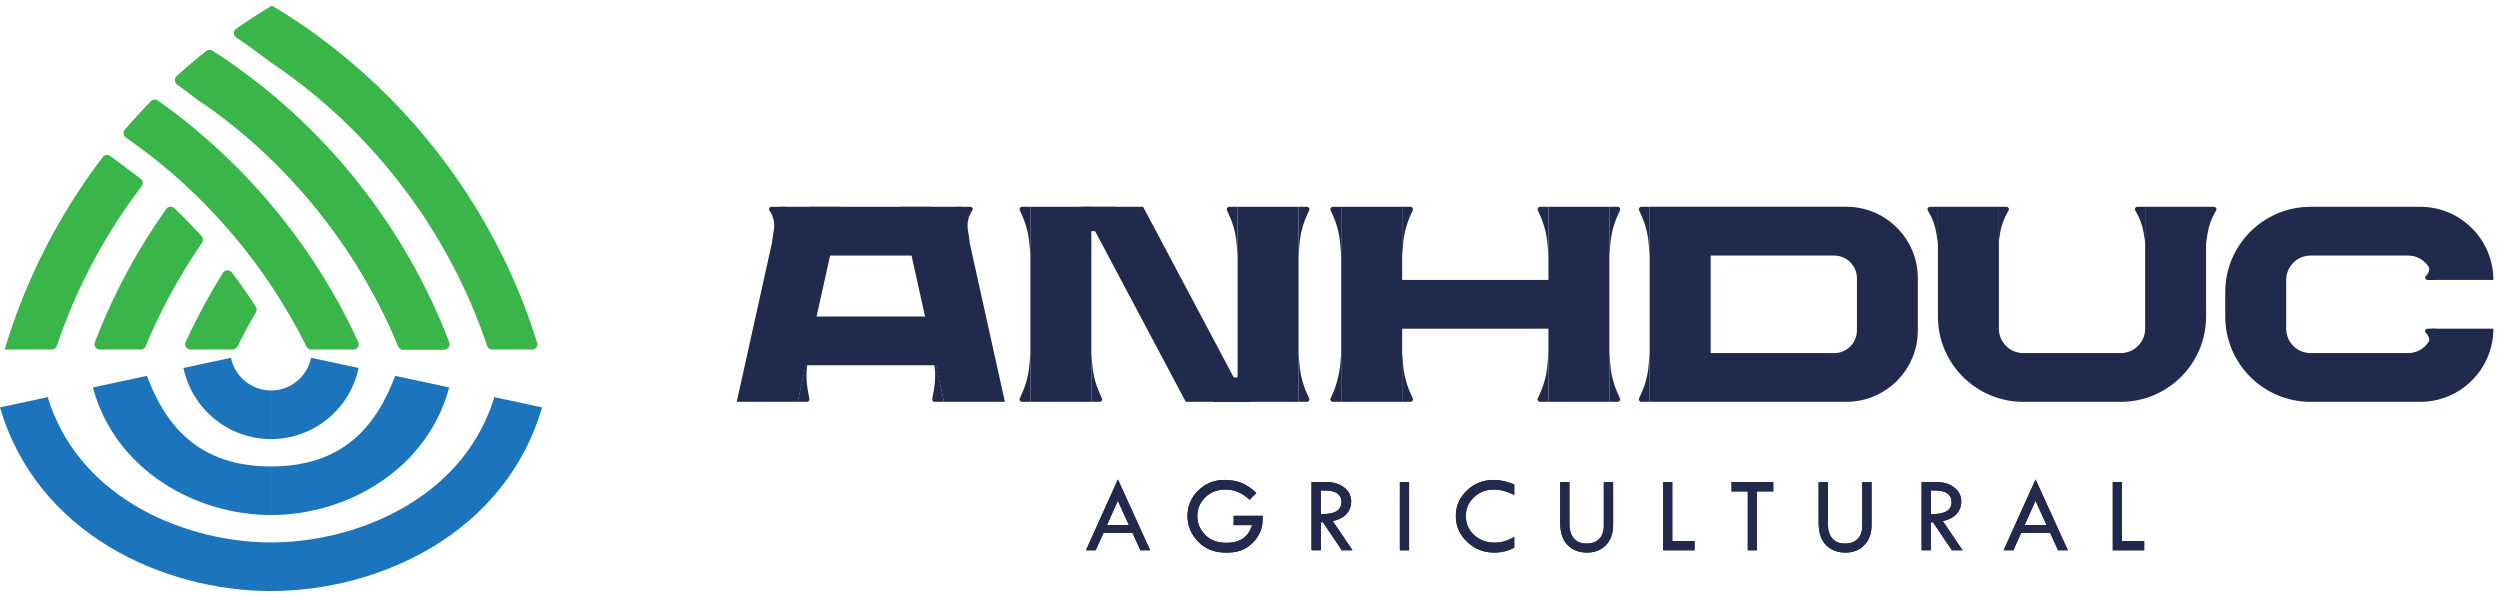
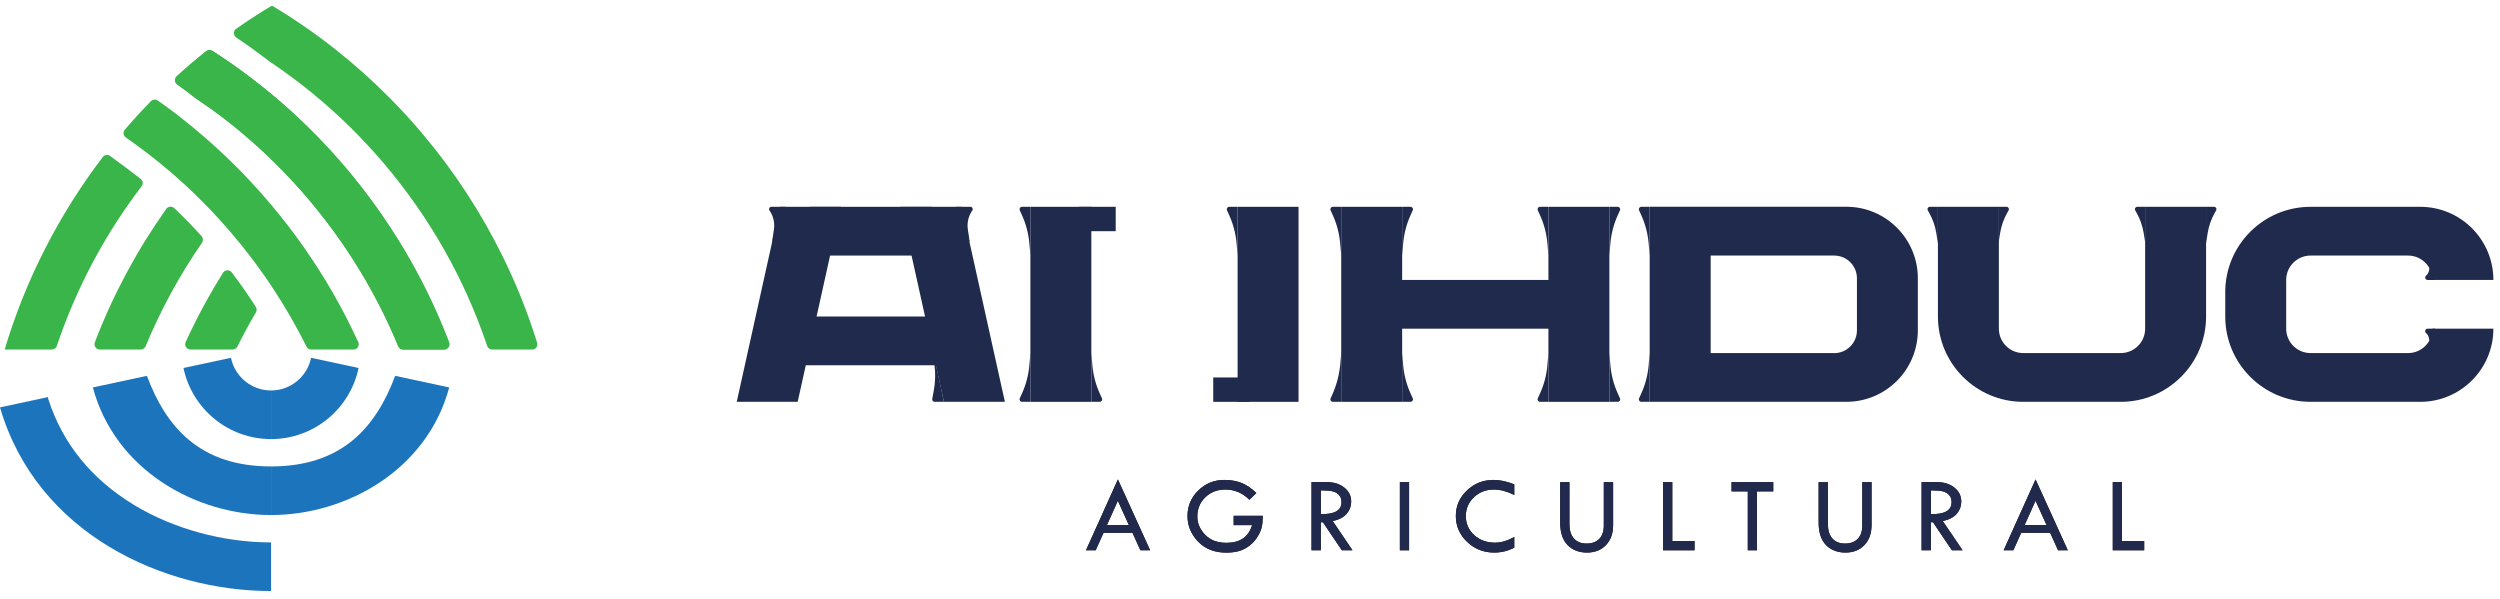
<svg xmlns="http://www.w3.org/2000/svg" width="217" height="52" viewBox="0 0 217 52" fill="none">
  <g clip-path="url(#clip0_184_762)">
    <path d="M11.613 43.816C7.91 41.565 5.413 38.467 4.177 34.599C4.177 34.556 4.177 34.51 4.177 34.463L0 35.361C3.208 46.368 14.232 51.302 23.525 51.302V47.083C19.365 47.083 15.023 45.894 11.608 43.816H11.613Z" fill="#1C75BC" />
    <path d="M12.751 32.623L8.058 33.63C9.979 40.786 16.966 44.705 23.525 44.705V40.486C17.343 40.486 14.418 37.075 12.751 32.623Z" fill="#1C75BC" />
    <path d="M20.047 31.057L15.925 31.941C16.661 35.462 19.784 38.112 23.525 38.112V33.892C21.811 33.892 20.377 32.669 20.047 31.057Z" fill="#1C75BC" />
-     <path d="M23.525 47.083V51.302C32.823 51.302 43.843 46.368 47.051 35.361L42.874 34.463C42.874 34.506 42.874 34.552 42.874 34.599C41.638 38.467 39.141 41.565 35.438 43.816C32.023 45.894 27.681 47.083 23.521 47.083H23.525Z" fill="#1C75BC" />
    <path d="M23.526 40.486V44.705C30.085 44.705 37.072 40.786 38.993 33.63L34.3 32.623C32.633 37.075 29.708 40.486 23.526 40.486Z" fill="#1C75BC" />
    <path d="M23.526 33.892V38.112C27.267 38.112 30.39 35.467 31.126 31.941L27.004 31.057C26.674 32.669 25.24 33.892 23.526 33.892Z" fill="#1C75BC" />
    <path d="M18.43 9.524L17.008 8.551L18.43 9.524Z" fill="#39B54A" />
    <path d="M18.43 9.524L17.008 8.551L18.43 9.524Z" fill="#39B54A" />
    <path d="M18.43 9.524L17.008 8.551L18.43 9.524Z" fill="#39B54A" />
    <path d="M12.213 15.525C12.412 15.682 12.446 15.966 12.294 16.165C11.888 16.698 11.49 17.239 11.109 17.785C8.477 21.548 6.386 25.703 4.934 30.024C4.871 30.21 4.697 30.337 4.499 30.337H0.406C2.209 24.286 5.121 18.619 8.921 13.63C9.073 13.431 9.357 13.388 9.556 13.537C10.292 14.074 11.49 14.963 12.209 15.525H12.213Z" fill="#39B54A" />
    <path d="M30.677 30.342H27.017C26.843 30.342 26.683 30.244 26.606 30.088C25.713 28.298 24.71 26.558 23.606 24.895C22.781 23.651 21.896 22.445 20.957 21.281C20.339 20.511 19.695 19.762 19.031 19.034C18.075 17.984 17.067 16.973 16.022 16.012C15.337 15.377 14.63 14.764 13.902 14.176C13.229 13.626 12.543 13.097 11.841 12.589C11.54 12.369 11.236 12.153 10.927 11.937C10.703 11.78 10.656 11.467 10.834 11.256C11.562 10.405 12.319 9.58 13.102 8.78C13.259 8.619 13.513 8.598 13.699 8.729C13.699 8.729 13.699 8.729 13.707 8.733C14.215 9.093 14.714 9.453 15.205 9.829C15.409 9.982 15.607 10.138 15.806 10.295C16.132 10.553 16.458 10.811 16.776 11.078C17.453 11.636 18.117 12.208 18.765 12.805C19.806 13.752 20.813 14.747 21.773 15.78C22.4 16.457 23.009 17.142 23.602 17.849C24.533 18.958 25.417 20.105 26.251 21.285C28.121 23.93 29.746 26.744 31.096 29.698C31.236 30.003 31.012 30.346 30.677 30.346V30.342Z" fill="#39B54A" />
    <path d="M15.21 9.825C15.413 9.977 15.612 10.134 15.811 10.29L15.756 10.252L15.705 10.214C15.074 9.719 14.401 9.22 13.711 8.733C14.219 9.093 14.719 9.452 15.21 9.829V9.825Z" fill="#39B54A" />
    <path d="M13.703 8.724C13.703 8.724 13.703 8.724 13.711 8.729C13.601 8.652 13.496 8.572 13.386 8.496L13.707 8.724H13.703Z" fill="#39B54A" />
    <path d="M18.43 9.524C19.116 10.024 19.793 10.54 20.449 11.077C21.545 11.966 22.599 12.91 23.61 13.892C24.236 14.501 24.846 15.127 25.438 15.771C26.403 16.816 27.322 17.899 28.185 19.029C30.788 22.402 32.946 26.113 34.575 30.058C34.647 30.231 34.812 30.341 34.998 30.341H38.553C38.875 30.341 39.099 30.02 38.985 29.719C37.097 24.772 34.457 20.146 31.198 16.008C30.326 14.899 29.408 13.832 28.451 12.796C27.905 12.207 27.351 11.636 26.78 11.077C25.768 10.079 24.715 9.122 23.619 8.212C23.026 7.717 22.421 7.235 21.803 6.769C20.72 5.94 19.598 5.157 18.447 4.416C18.282 4.31 18.062 4.319 17.91 4.442C17.034 5.14 16.183 5.868 15.354 6.621C15.138 6.816 15.163 7.163 15.396 7.332C15.942 7.726 16.479 8.128 17.004 8.542C17.012 8.547 17.017 8.551 17.025 8.559L18.439 9.528L18.43 9.524Z" fill="#39B54A" />
    <path d="M38.545 30.341H34.99C34.804 30.341 34.639 30.227 34.567 30.058C32.937 26.114 30.783 22.402 28.176 19.029C27.313 17.904 26.395 16.816 25.43 15.771C24.837 15.128 24.228 14.501 23.602 13.892C22.59 12.906 21.536 11.966 20.44 11.078C19.784 10.54 19.111 10.024 18.422 9.525L17.008 8.555C17.008 8.555 16.995 8.547 16.987 8.538C16.458 8.124 15.921 7.722 15.379 7.328C15.142 7.159 15.121 6.812 15.337 6.617C16.166 5.864 17.017 5.136 17.893 4.438C18.049 4.315 18.265 4.302 18.43 4.412C19.581 5.153 20.703 5.936 21.786 6.765C22.404 7.235 23.009 7.713 23.602 8.208C24.698 9.118 25.752 10.079 26.763 11.073C27.334 11.632 27.893 12.208 28.434 12.792C29.391 13.824 30.309 14.895 31.181 16.004C34.44 20.142 37.08 24.764 38.968 29.715C39.082 30.016 38.858 30.337 38.536 30.337L38.545 30.341Z" fill="#39B54A" />
    <path d="M46.188 30.342H42.722C42.523 30.342 42.349 30.215 42.286 30.028C40.339 24.222 37.267 18.826 33.31 14.175C32.4 13.101 31.435 12.068 30.432 11.073C29.895 10.544 29.349 10.028 28.786 9.525C27.707 8.555 26.585 7.637 25.421 6.77C24.829 6.325 24.224 5.898 23.606 5.479C23.602 5.479 23.597 5.487 23.589 5.487C23.42 5.356 23.246 5.221 23.068 5.089C22.239 4.459 21.384 3.841 20.508 3.257C20.241 3.075 20.233 2.686 20.495 2.5C21.486 1.805 22.501 1.145 23.542 0.523H23.665C25.544 1.649 27.343 2.889 29.052 4.239C30.733 5.559 32.328 6.985 33.826 8.5C34.829 9.508 35.785 10.557 36.7 11.645C39.433 14.886 41.765 18.458 43.64 22.271C44.825 24.675 45.824 27.172 46.623 29.749C46.717 30.045 46.492 30.346 46.183 30.346L46.188 30.342Z" fill="#39B54A" />
    <path d="M17.537 21.069C15.595 23.879 13.948 26.892 12.641 30.054C12.569 30.227 12.404 30.337 12.218 30.337H8.663C8.341 30.337 8.117 30.016 8.231 29.715C9.805 25.598 11.896 21.704 14.431 18.132C14.592 17.904 14.922 17.874 15.125 18.065C15.946 18.848 16.737 19.66 17.499 20.498C17.643 20.654 17.656 20.892 17.533 21.069H17.537Z" fill="#39B54A" />
    <path d="M22.213 27.117C21.642 28.086 21.105 29.076 20.605 30.083C20.529 30.24 20.368 30.337 20.195 30.337H16.534C16.2 30.337 15.976 29.99 16.115 29.69C17.063 27.616 18.151 25.606 19.361 23.676C19.53 23.405 19.92 23.388 20.114 23.642C20.851 24.611 21.549 25.61 22.205 26.634C22.298 26.778 22.302 26.964 22.213 27.117Z" fill="#39B54A" />
    <path d="M97.034 41.615L99.832 47.764H98.986L98.3 46.249H95.786L95.105 47.764H94.263L97.034 41.615ZM97.03 43.465L96.082 45.577H97.987L97.03 43.465Z" fill="#231F20" />
    <path d="M109.053 42.792L108.452 43.38C107.847 42.788 107.149 42.491 106.358 42.491C105.663 42.491 105.084 42.716 104.622 43.16C104.161 43.604 103.928 44.163 103.928 44.832C103.928 45.416 104.153 45.945 104.601 46.414C105.05 46.884 105.668 47.117 106.455 47.117C107.636 47.117 108.376 46.605 108.681 45.581H107.081V44.772H109.603C109.603 45.179 109.578 45.5 109.523 45.742C109.468 45.983 109.358 46.249 109.184 46.541C109.015 46.833 108.787 47.092 108.503 47.324C108.22 47.557 107.915 47.718 107.593 47.819C107.267 47.917 106.882 47.968 106.434 47.968C105.41 47.968 104.597 47.646 103.988 47.003C103.378 46.359 103.074 45.627 103.074 44.798C103.074 43.926 103.387 43.185 104.009 42.576C104.631 41.967 105.384 41.658 106.273 41.658C106.798 41.658 107.28 41.738 107.716 41.899C108.152 42.06 108.596 42.356 109.053 42.792Z" fill="#231F20" />
    <path d="M113.844 41.844H115.126C115.765 41.844 116.286 42.001 116.684 42.322C117.086 42.64 117.284 43.046 117.284 43.541C117.284 43.939 117.153 44.286 116.895 44.591C116.637 44.895 116.231 45.107 115.681 45.23L117.399 47.765H116.472L114.83 45.331H114.648V47.765H113.84V41.844H113.844ZM114.652 42.559V44.625C115.846 44.65 116.442 44.303 116.442 43.588C116.442 43.338 116.375 43.131 116.235 42.974C116.095 42.813 115.909 42.708 115.676 42.648C115.444 42.589 115.105 42.564 114.652 42.564V42.559Z" fill="#231F20" />
    <path d="M121.508 41.844H122.308V47.765H121.508V41.844Z" fill="#231F20" />
    <path d="M131.44 42.047V42.961C130.801 42.648 130.213 42.491 129.68 42.491C128.99 42.491 128.414 42.712 127.941 43.156C127.471 43.6 127.234 44.146 127.234 44.794C127.234 45.441 127.475 46.004 127.957 46.444C128.44 46.884 129.041 47.104 129.769 47.104C130.293 47.104 130.852 46.939 131.44 46.609V47.536C130.903 47.819 130.323 47.963 129.697 47.963C128.778 47.963 127.996 47.654 127.344 47.032C126.692 46.41 126.366 45.661 126.366 44.785C126.366 43.909 126.688 43.19 127.327 42.576C127.966 41.962 128.736 41.658 129.638 41.658C130.217 41.658 130.818 41.789 131.436 42.047H131.44Z" fill="#231F20" />
    <path d="M135.418 41.852H136.227V45.492C136.227 46.029 136.358 46.448 136.616 46.74C136.874 47.036 137.242 47.18 137.716 47.18C138.19 47.18 138.554 47.045 138.817 46.774C139.079 46.503 139.21 46.122 139.21 45.627V41.848H140.019V45.572C140.019 46.296 139.811 46.876 139.396 47.312C138.982 47.748 138.432 47.963 137.746 47.963C137.06 47.963 136.481 47.743 136.057 47.303C135.634 46.863 135.423 46.215 135.423 45.356V41.852H135.418Z" fill="#231F20" />
    <path d="M144.356 41.844H145.156V46.965H147.086V47.765H144.356V41.844Z" fill="#231F20" />
    <path d="M150.302 41.844H153.92V42.653H152.507V47.765H151.707V42.653H150.298V41.844H150.302Z" fill="#231F20" />
    <path d="M157.852 41.852H158.66V45.492C158.66 46.029 158.791 46.448 159.05 46.74C159.308 47.036 159.676 47.18 160.15 47.18C160.624 47.18 160.988 47.045 161.25 46.774C161.513 46.503 161.644 46.122 161.644 45.627V41.848H162.452V45.572C162.452 46.296 162.245 46.876 161.83 47.312C161.415 47.748 160.865 47.963 160.18 47.963C159.494 47.963 158.914 47.743 158.491 47.303C158.068 46.863 157.856 46.215 157.856 45.356V41.852H157.852Z" fill="#231F20" />
    <path d="M166.798 41.844H168.081C168.72 41.844 169.24 42.001 169.638 42.322C170.04 42.64 170.239 43.046 170.239 43.541C170.239 43.939 170.108 44.286 169.85 44.591C169.591 44.895 169.185 45.107 168.635 45.23L170.353 47.765H169.426L167.784 45.331H167.602V47.765H166.794V41.844H166.798ZM167.607 42.559V44.625C168.8 44.65 169.397 44.303 169.397 43.588C169.397 43.338 169.329 43.131 169.189 42.974C169.05 42.813 168.864 42.708 168.631 42.648C168.398 42.589 168.059 42.564 167.607 42.564V42.559Z" fill="#231F20" />
    <path d="M176.688 41.615L179.486 47.764H178.639L177.954 46.249H175.44L174.759 47.764H173.916L176.688 41.615ZM176.684 43.465L175.736 45.577H177.641L176.684 43.465Z" fill="#231F20" />
    <path d="M183.388 41.844H184.187V46.965H186.117V47.765H183.388V41.844Z" fill="#231F20" />
    <path d="M97.034 41.615L99.832 47.764H98.986L98.3 46.249H95.786L95.105 47.764H94.263L97.034 41.615ZM97.03 43.465L96.082 45.577H97.987L97.03 43.465Z" fill="#212A4D" />
    <path d="M109.053 42.792L108.452 43.38C107.847 42.788 107.149 42.491 106.358 42.491C105.663 42.491 105.084 42.716 104.622 43.16C104.161 43.604 103.928 44.163 103.928 44.832C103.928 45.416 104.153 45.945 104.601 46.414C105.05 46.884 105.668 47.117 106.455 47.117C107.636 47.117 108.376 46.605 108.681 45.581H107.081V44.772H109.603C109.603 45.179 109.578 45.5 109.523 45.742C109.468 45.983 109.358 46.249 109.184 46.541C109.015 46.833 108.787 47.092 108.503 47.324C108.22 47.557 107.915 47.718 107.593 47.819C107.267 47.917 106.882 47.968 106.434 47.968C105.41 47.968 104.597 47.646 103.988 47.003C103.378 46.359 103.074 45.627 103.074 44.798C103.074 43.926 103.387 43.185 104.009 42.576C104.631 41.967 105.384 41.658 106.273 41.658C106.798 41.658 107.28 41.738 107.716 41.899C108.152 42.06 108.596 42.356 109.053 42.792Z" fill="#212A4D" />
    <path d="M113.844 41.844H115.126C115.765 41.844 116.286 42.001 116.684 42.322C117.086 42.64 117.284 43.046 117.284 43.541C117.284 43.939 117.153 44.286 116.895 44.591C116.637 44.895 116.231 45.107 115.681 45.23L117.399 47.765H116.472L114.83 45.331H114.648V47.765H113.84V41.844H113.844ZM114.652 42.559V44.625C115.846 44.65 116.442 44.303 116.442 43.588C116.442 43.338 116.375 43.131 116.235 42.974C116.095 42.813 115.909 42.708 115.676 42.648C115.444 42.589 115.105 42.564 114.652 42.564V42.559Z" fill="#212A4D" />
    <path d="M121.508 41.844H122.308V47.765H121.508V41.844Z" fill="#212A4D" />
    <path d="M131.44 42.047V42.961C130.801 42.648 130.213 42.491 129.68 42.491C128.99 42.491 128.414 42.712 127.941 43.156C127.471 43.6 127.234 44.146 127.234 44.794C127.234 45.441 127.475 46.004 127.957 46.444C128.44 46.884 129.041 47.104 129.769 47.104C130.293 47.104 130.852 46.939 131.44 46.609V47.536C130.903 47.819 130.323 47.963 129.697 47.963C128.778 47.963 127.996 47.654 127.344 47.032C126.692 46.41 126.366 45.661 126.366 44.785C126.366 43.909 126.688 43.19 127.327 42.576C127.966 41.962 128.736 41.658 129.638 41.658C130.217 41.658 130.818 41.789 131.436 42.047H131.44Z" fill="#212A4D" />
    <path d="M135.418 41.852H136.227V45.492C136.227 46.029 136.358 46.448 136.616 46.74C136.874 47.036 137.242 47.18 137.716 47.18C138.19 47.18 138.554 47.045 138.817 46.774C139.079 46.503 139.21 46.122 139.21 45.627V41.848H140.019V45.572C140.019 46.296 139.811 46.876 139.396 47.312C138.982 47.748 138.432 47.963 137.746 47.963C137.06 47.963 136.481 47.743 136.057 47.303C135.634 46.863 135.423 46.215 135.423 45.356V41.852H135.418Z" fill="#212A4D" />
    <path d="M144.356 41.844H145.156V46.965H147.086V47.765H144.356V41.844Z" fill="#212A4D" />
    <path d="M150.302 41.844H153.92V42.653H152.507V47.765H151.707V42.653H150.298V41.844H150.302Z" fill="#212A4D" />
    <path d="M157.852 41.852H158.66V45.492C158.66 46.029 158.791 46.448 159.05 46.74C159.308 47.036 159.676 47.18 160.15 47.18C160.624 47.18 160.988 47.045 161.25 46.774C161.513 46.503 161.644 46.122 161.644 45.627V41.848H162.452V45.572C162.452 46.296 162.245 46.876 161.83 47.312C161.415 47.748 160.865 47.963 160.18 47.963C159.494 47.963 158.914 47.743 158.491 47.303C158.068 46.863 157.856 46.215 157.856 45.356V41.852H157.852Z" fill="#212A4D" />
    <path d="M166.798 41.844H168.081C168.72 41.844 169.24 42.001 169.638 42.322C170.04 42.64 170.239 43.046 170.239 43.541C170.239 43.939 170.108 44.286 169.85 44.591C169.591 44.895 169.185 45.107 168.635 45.23L170.353 47.765H169.426L167.784 45.331H167.602V47.765H166.794V41.844H166.798ZM167.607 42.559V44.625C168.8 44.65 169.397 44.303 169.397 43.588C169.397 43.338 169.329 43.131 169.189 42.974C169.05 42.813 168.864 42.708 168.631 42.648C168.398 42.589 168.059 42.564 167.607 42.564V42.559Z" fill="#212A4D" />
    <path d="M176.688 41.615L179.486 47.764H178.639L177.954 46.249H175.44L174.759 47.764H173.916L176.688 41.615ZM176.684 43.465L175.736 45.577H177.641L176.684 43.465Z" fill="#212A4D" />
    <path d="M183.388 41.844H184.187V46.965H186.117V47.765H183.388V41.844Z" fill="#212A4D" />
    <path d="M94.728 17.951H89.438V34.879H94.728V17.951Z" fill="#202A4D" />
-     <path d="M108.215 34.879H102.925L93.933 17.951H99.222L108.215 34.879Z" fill="#202A4D" />
    <path d="M112.714 17.951H107.424V34.879H112.714V17.951Z" fill="#202A4D" />
    <path d="M96.844 17.951H93.67V20.067H96.844V17.951Z" fill="#202A4D" />
    <path d="M108.482 32.763H105.308V34.879H108.482V32.763Z" fill="#202A4D" />
    <path d="M89.438 17.951H88.71C88.558 17.951 88.452 18.111 88.516 18.251L88.71 18.683C89.057 19.449 89.273 20.266 89.345 21.104L89.438 22.183" fill="#202A4D" />
    <path d="M94.728 34.879H95.456C95.608 34.879 95.714 34.718 95.651 34.578L95.456 34.147C95.109 33.381 94.893 32.564 94.821 31.726L94.728 30.647" fill="#202A4D" />
    <path d="M89.438 34.879H88.71C88.558 34.879 88.452 34.718 88.516 34.578L88.71 34.147C89.057 33.381 89.273 32.564 89.345 31.726L89.438 30.647" fill="#202A4D" />
-     <path d="M112.714 34.879H113.442C113.594 34.879 113.7 34.718 113.636 34.578L113.442 34.147C113.095 33.381 112.879 32.564 112.807 31.726L112.714 30.647" fill="#202A4D" />
    <path d="M107.424 17.951H106.696C106.544 17.951 106.438 18.111 106.501 18.251L106.696 18.683C107.043 19.449 107.259 20.266 107.331 21.104L107.424 22.183" fill="#202A4D" />
-     <path d="M112.714 17.951H113.442C113.594 17.951 113.7 18.111 113.636 18.251L113.442 18.683C113.095 19.449 112.879 20.266 112.807 21.104L112.714 22.183" fill="#202A4D" />
    <path d="M143.192 17.951V34.878H160.264C163.688 34.878 166.468 32.102 166.468 28.674V24.15C166.468 20.727 163.692 17.946 160.264 17.946H143.192V17.951ZM159.21 30.646H148.487V22.183H159.21C160.298 22.183 161.182 23.063 161.182 24.155V28.678C161.182 29.766 160.302 30.651 159.21 30.651V30.646Z" fill="#202A4D" />
    <path d="M143.192 17.951H142.465C142.312 17.951 142.206 18.111 142.27 18.251L142.465 18.683C142.812 19.449 143.027 20.266 143.099 21.104L143.192 22.183" fill="#202A4D" />
    <path d="M143.192 34.879H142.465C142.312 34.879 142.206 34.718 142.27 34.578L142.465 34.147C142.812 33.381 143.027 32.564 143.099 31.726L143.192 30.647" fill="#202A4D" />
    <path d="M121.707 17.951H116.417V34.879H121.707V17.951Z" fill="#202A4D" />
    <path d="M137.577 24.299H120.12V28.53H137.577V24.299Z" fill="#202A4D" />
    <path d="M139.693 17.951H134.403V34.879H139.693V17.951Z" fill="#202A4D" />
    <path d="M116.417 17.951H115.689C115.537 17.951 115.431 18.111 115.494 18.251L115.689 18.683C116.036 19.449 116.252 20.266 116.324 21.104L116.417 22.183" fill="#202A4D" />
    <path d="M121.707 17.951H122.435C122.587 17.951 122.693 18.111 122.629 18.251L122.435 18.683C122.088 19.449 121.872 20.266 121.8 21.104L121.707 22.183" fill="#202A4D" />
    <path d="M121.707 34.879H122.435C122.587 34.879 122.693 34.718 122.629 34.578L122.435 34.147C122.088 33.381 121.872 32.564 121.8 31.726L121.707 30.647" fill="#202A4D" />
    <path d="M134.403 17.951H133.675C133.522 17.951 133.417 18.111 133.48 18.251L133.675 18.683C134.022 19.449 134.238 20.266 134.31 21.104L134.403 22.183" fill="#202A4D" />
    <path d="M139.693 17.951H140.421C140.573 17.951 140.679 18.111 140.615 18.251L140.421 18.683C140.074 19.449 139.858 20.266 139.786 21.104L139.693 22.183" fill="#202A4D" />
    <path d="M134.403 34.879H133.675C133.522 34.879 133.417 34.718 133.48 34.578L133.675 34.147C134.022 33.381 134.238 32.564 134.31 31.726L134.403 30.647" fill="#202A4D" />
    <path d="M116.417 34.879H115.689C115.537 34.879 115.431 34.718 115.494 34.578L115.617 34.312C116.015 33.436 116.26 32.5 116.341 31.544L116.417 30.647" fill="#202A4D" />
    <path d="M139.693 34.879H140.421C140.573 34.879 140.679 34.718 140.615 34.578L140.421 34.147C140.074 33.381 139.858 32.564 139.786 31.726L139.693 30.647" fill="#202A4D" />
    <path d="M80.877 17.951H70.297V22.183H80.877V17.951Z" fill="#202A4D" />
    <path d="M81.939 27.473H68.782V31.705H81.939V27.473Z" fill="#202A4D" />
    <path d="M69.239 34.879H63.949L67.699 17.951H72.989L69.239 34.879Z" fill="#202A4D" />
    <path d="M81.935 34.879H87.225L83.475 17.951H78.185L81.935 34.879Z" fill="#202A4D" />
-     <path d="M70.301 29.927L69.239 34.879H70.047C70.178 34.879 70.28 34.76 70.255 34.629L70.111 33.842C69.984 33.135 69.967 32.416 70.06 31.705L70.301 29.927Z" fill="#202A4D" />
    <path d="M80.873 29.927L81.935 34.879H81.127C80.995 34.879 80.894 34.76 80.919 34.629L81.063 33.842C81.19 33.135 81.207 32.416 81.114 31.705L80.873 29.927Z" fill="#202A4D" />
    <path d="M68.198 17.951H66.954C66.793 17.951 66.7 18.133 66.789 18.264C67.123 18.742 67.263 19.33 67.178 19.906L67 21.095L68.194 17.946L68.198 17.951Z" fill="#202A4D" />
    <path d="M82.989 17.951H84.233C84.394 17.951 84.487 18.133 84.398 18.264C84.064 18.742 83.924 19.33 84.008 19.906L84.186 21.095L82.993 17.946L82.989 17.951Z" fill="#202A4D" />
    <path d="M191.483 17.951H192.177C192.338 17.951 192.44 18.124 192.359 18.268L192.245 18.467C191.936 19.013 191.725 19.61 191.627 20.227L191.483 21.125" fill="#202A4D" />
    <path d="M191.488 17.951V27.473C191.488 31.561 188.17 34.879 184.082 34.879H175.618C171.53 34.879 168.212 31.561 168.212 27.473V17.951H173.502V28.531C173.502 29.699 174.45 30.647 175.618 30.647H184.082C185.25 30.647 186.198 29.699 186.198 28.531V17.951H191.488Z" fill="#202A4D" />
    <path d="M186.215 17.951H185.52C185.36 17.951 185.258 18.124 185.339 18.268L185.453 18.467C185.762 19.013 185.973 19.61 186.071 20.227L186.215 21.125" fill="#202A4D" />
    <path d="M173.468 17.951H174.162C174.323 17.951 174.424 18.124 174.344 18.268L174.23 18.467C173.921 19.013 173.709 19.61 173.612 20.227L173.468 21.125" fill="#202A4D" />
    <path d="M168.212 17.951H167.518C167.357 17.951 167.255 18.124 167.336 18.268L167.45 18.467C167.759 19.013 167.971 19.61 168.068 20.227L168.212 21.125" fill="#202A4D" />
    <path d="M211.137 24.299C211.137 23.131 210.189 22.183 209.021 22.183H200.557C199.389 22.183 198.441 23.131 198.441 24.299V28.531C198.441 29.699 199.389 30.647 200.557 30.647H209.021C210.189 30.647 211.137 29.699 211.137 28.531H216.426C216.426 32.035 213.583 34.879 210.079 34.879H200.557C196.469 34.879 193.151 31.561 193.151 27.473V25.357C193.151 21.268 196.469 17.951 200.557 17.951H210.079C213.583 17.951 216.426 20.795 216.426 24.299H211.137Z" fill="#202A4D" />
    <path d="M210.87 23.27L210.853 23.406C210.828 23.6 210.739 23.782 210.595 23.918C210.426 24.036 210.514 24.303 210.718 24.303H211.378L211.437 23.274H210.87V23.27Z" fill="#202A4D" />
    <path d="M210.866 29.563L210.849 29.428C210.823 29.233 210.734 29.051 210.591 28.916C210.421 28.797 210.51 28.53 210.713 28.53H211.373L211.433 29.559H210.866V29.563Z" fill="#202A4D" />
  </g>
  <defs>
    <clipPath id="clip0_184_762">
      <rect width="216.426" height="50.783" fill="white" transform="translate(0 0.519)" />
    </clipPath>
  </defs>
</svg>